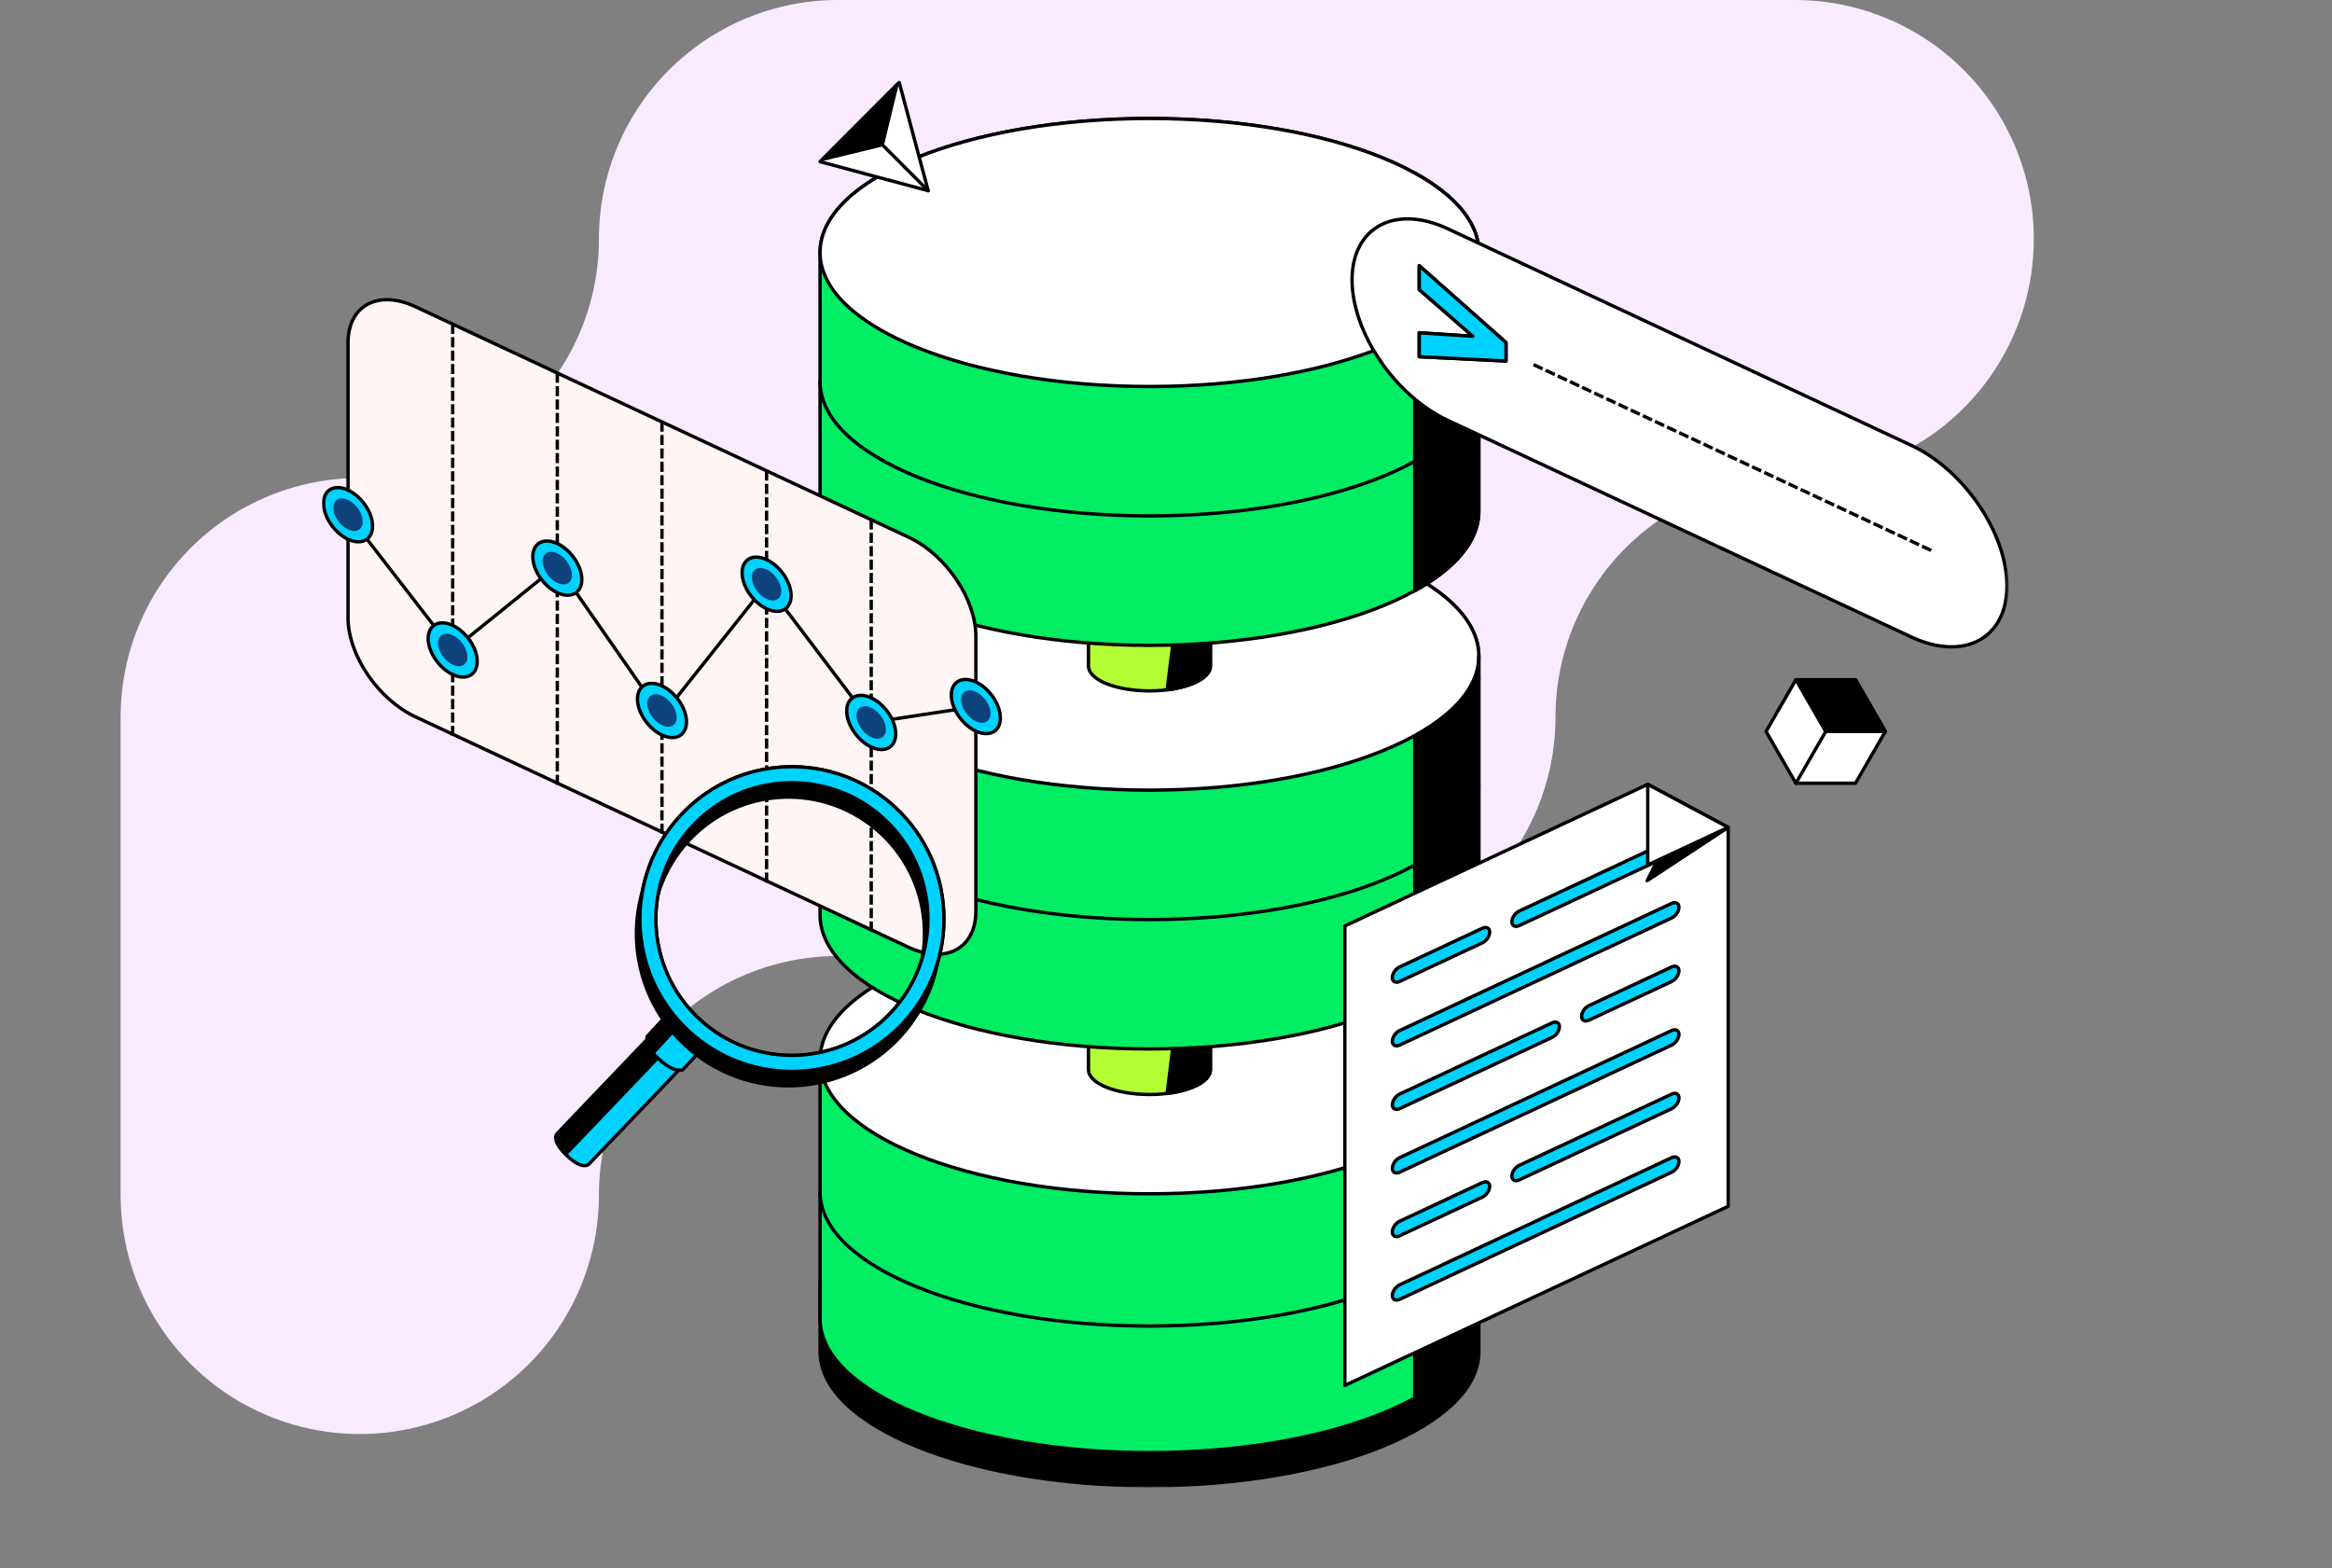
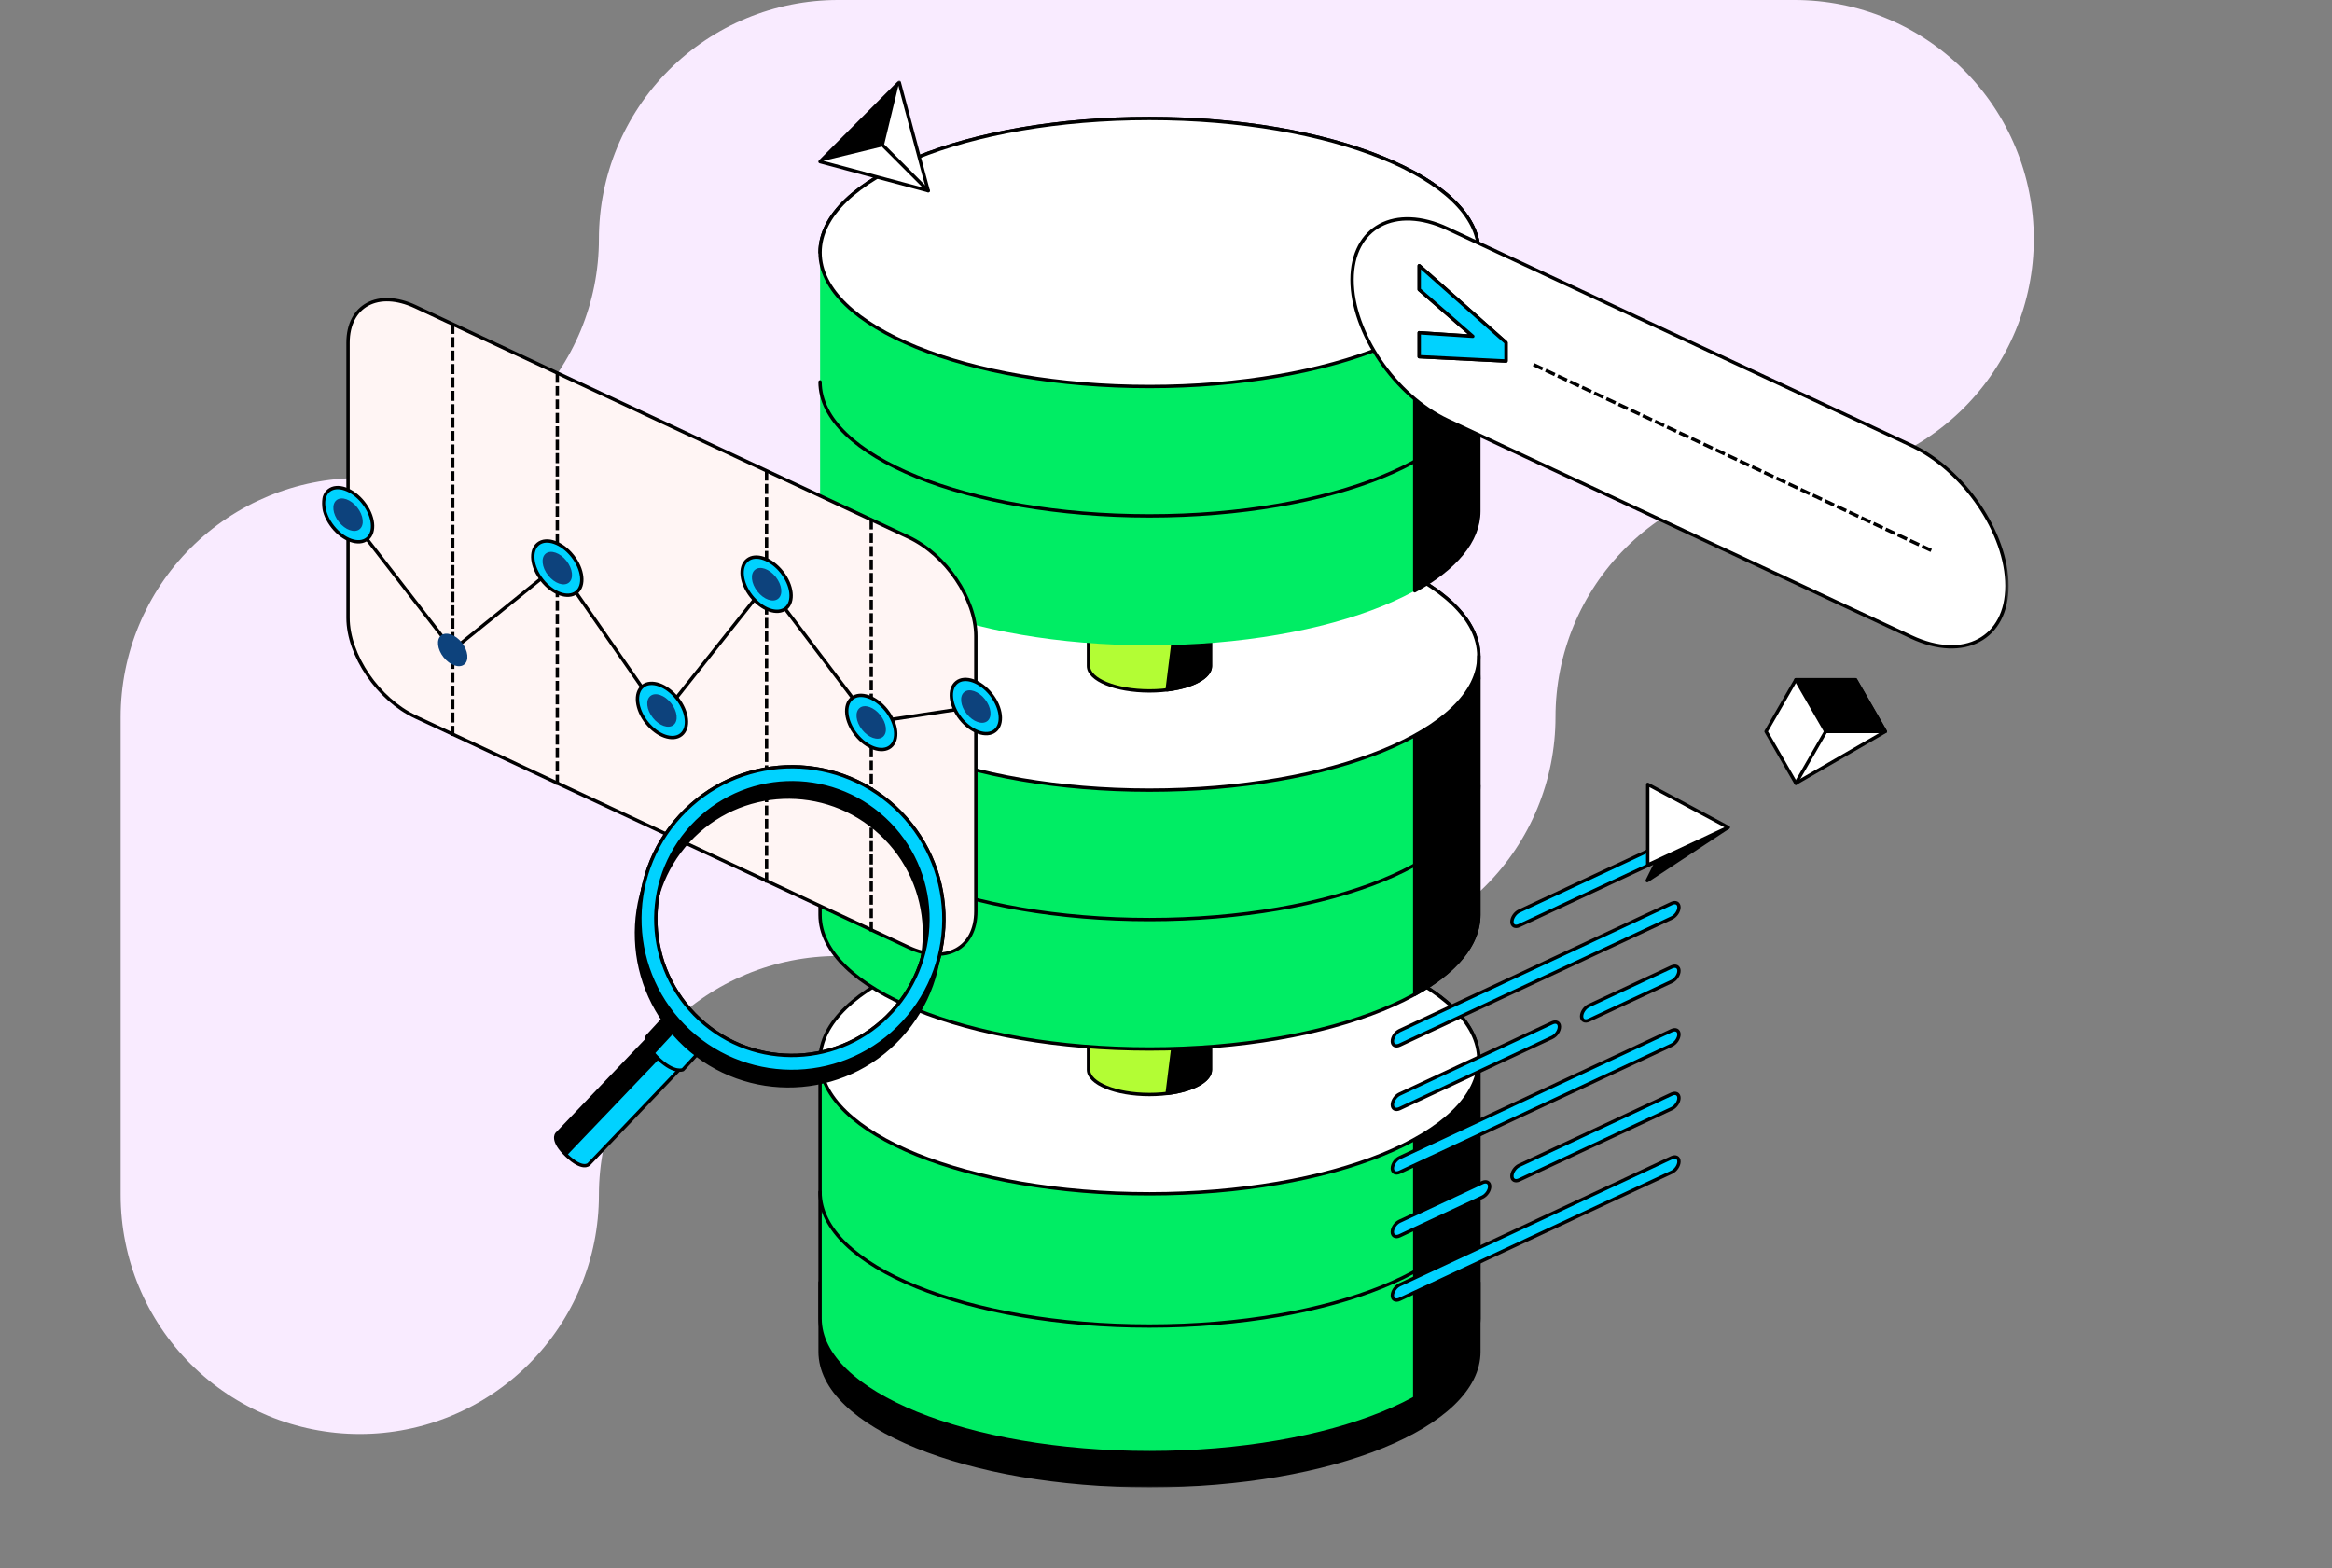
<svg xmlns="http://www.w3.org/2000/svg" width="696" height="468" viewBox="0 0 696 468" fill="none">
  <rect x="0" y="0" width="696" height="468" fill="#808080" stroke="none" />
  <path d="M178.75 71.334C178.75 90.252 171.23 108.397 157.845 121.774C144.459 135.151 126.305 142.666 107.375 142.666C88.445 142.666 70.291 150.182 56.905 163.56C43.52 176.937 36 195.081 36 214V356.666C36 375.585 43.52 393.729 56.905 407.107C70.291 420.485 88.445 428 107.375 428C126.305 428 144.459 420.485 157.845 407.107C171.23 393.729 178.75 375.585 178.75 356.666C178.75 337.748 186.27 319.603 199.655 306.226C213.041 292.849 231.195 285.334 250.125 285.334H392.875C411.805 285.334 429.959 277.818 443.345 264.44C456.73 251.063 464.25 232.919 464.25 214C464.25 195.081 471.77 176.937 485.155 163.56C498.541 150.182 516.695 142.666 535.625 142.666C544.998 142.666 554.28 140.822 562.939 137.237C571.599 133.652 579.467 128.398 586.095 121.774C592.723 115.15 597.98 107.286 601.567 98.632C605.154 89.977 607 80.701 607 71.334C607 61.966 605.154 52.69 601.567 44.035C597.98 35.381 592.723 27.517 586.095 20.893C579.467 14.269 571.599 9.015 562.939 5.43C554.28 1.845 544.998 0 535.625 0H250.105C231.178 0.005 213.029 7.523 199.648 20.9C186.267 34.277 178.75 52.418 178.75 71.334Z" fill="#F9EBFF" />
  <mask id="mask0_1799_743" style="mask-type:luminance" maskUnits="userSpaceOnUse" x="96" y="24" width="504" height="420">
    <path d="M599.548 24H96V444H599.548V24Z" fill="white" />
  </mask>
  <g mask="url(#mask0_1799_743)">
    <path d="M244.763 382.715V403.437C244.763 425.528 288.779 443.435 343.07 443.435C397.361 443.435 441.377 425.528 441.377 403.437V382.715H244.763Z" fill="black" stroke="black" stroke-linecap="round" stroke-linejoin="round" />
    <path d="M244.763 316.308V393.556C244.763 415.647 288.779 433.554 343.07 433.554C397.361 433.554 441.377 415.647 441.377 393.556V316.308C441.377 294.218 397.361 276.311 343.07 276.311C288.779 276.311 244.763 294.218 244.763 316.308Z" fill="#00ED64" />
    <path d="M441.366 316.306V393.556C441.366 415.645 397.351 433.553 343.059 433.553C288.767 433.553 244.752 415.645 244.752 393.556V316.306" stroke="black" stroke-linecap="round" stroke-linejoin="round" />
    <path d="M441.366 355.774C441.366 377.865 397.351 395.772 343.059 395.772C288.767 395.772 244.752 377.865 244.752 355.774" stroke="black" stroke-linecap="round" stroke-linejoin="round" />
    <path d="M422.235 292.588V417.262C434.261 410.627 441.367 402.43 441.367 393.544V316.295C441.367 307.421 434.261 299.214 422.235 292.577V292.588Z" fill="black" stroke="black" stroke-linecap="round" stroke-linejoin="round" />
    <path d="M343.059 356.306C397.352 356.306 441.366 338.398 441.366 316.308C441.366 294.218 397.352 276.311 343.059 276.311C288.765 276.311 244.752 294.218 244.752 316.308C244.752 338.398 288.765 356.306 343.059 356.306Z" fill="white" stroke="black" stroke-linecap="round" stroke-linejoin="round" />
    <path d="M324.864 304.967V319.269C324.864 323.361 333.009 326.674 343.059 326.674C353.11 326.674 361.254 323.361 361.254 319.269V304.967C361.254 300.876 353.11 297.563 343.059 297.563C333.009 297.563 324.864 300.876 324.864 304.967Z" fill="#B3FD34" stroke="black" stroke-linecap="round" stroke-linejoin="round" />
    <path d="M351.813 298.478L348.339 326.357C355.818 325.441 361.255 322.615 361.255 319.269V304.967C361.255 302.164 357.442 299.733 351.802 298.478H351.813Z" fill="black" stroke="black" stroke-linecap="round" stroke-linejoin="round" />
    <path d="M441.366 202.633C441.366 180.543 397.351 162.635 343.059 162.635C288.767 162.635 244.752 180.543 244.752 202.633" stroke="black" stroke-linecap="round" stroke-linejoin="round" />
    <path d="M244.763 195.828V273.076C244.763 295.167 288.779 313.074 343.07 313.074C397.361 313.074 441.377 295.167 441.377 273.076V195.828C441.377 173.738 397.361 155.831 343.07 155.831C288.779 155.831 244.763 173.738 244.763 195.828Z" fill="#00ED64" />
    <path d="M422.235 172.122V296.795C434.261 290.159 441.367 281.963 441.367 273.077V195.828C441.367 186.954 434.261 178.746 422.235 172.111V172.122Z" fill="black" stroke="black" stroke-linecap="round" stroke-linejoin="round" />
    <path d="M343.059 235.826C397.352 235.826 441.366 217.918 441.366 195.828C441.366 173.738 397.352 155.831 343.059 155.831C288.765 155.831 244.752 173.738 244.752 195.828C244.752 217.918 288.765 235.826 343.059 235.826Z" fill="white" stroke="black" stroke-linecap="round" stroke-linejoin="round" />
    <path d="M441.366 195.829V273.078C441.366 295.168 397.351 313.075 343.059 313.075C288.767 313.075 244.752 295.168 244.752 273.078V195.829" stroke="black" stroke-linecap="round" stroke-linejoin="round" />
    <path d="M324.864 184.499V198.8C324.864 202.893 333.009 206.206 343.059 206.206C353.11 206.206 361.254 202.893 361.254 198.8V184.499C361.254 180.407 353.11 177.095 343.059 177.095C333.009 177.095 324.864 180.407 324.864 184.499Z" fill="#B3FD34" stroke="black" stroke-linecap="round" stroke-linejoin="round" />
    <path d="M351.813 178.011L348.339 205.89C355.818 204.975 361.255 202.148 361.255 198.801V184.501C361.255 181.696 357.442 179.267 351.802 178.011H351.813Z" fill="black" stroke="black" stroke-linecap="round" stroke-linejoin="round" />
    <path d="M244.763 75.359V152.607C244.763 174.698 288.779 192.605 343.07 192.605C397.361 192.605 441.377 174.698 441.377 152.607V75.359C441.377 53.268 397.361 35.361 343.07 35.361C288.779 35.361 244.763 53.268 244.763 75.359Z" fill="#00ED64" />
    <path d="M441.366 75.359C441.366 53.268 397.351 35.361 343.059 35.361C288.767 35.361 244.752 53.268 244.752 75.359" stroke="black" stroke-linecap="round" stroke-linejoin="round" />
-     <path d="M441.366 75.36V152.608C441.366 174.699 397.351 192.606 343.059 192.606C288.767 192.606 244.752 174.699 244.752 152.608V75.36" stroke="black" stroke-linecap="round" stroke-linejoin="round" />
    <path d="M441.366 113.978C441.366 136.069 397.351 153.976 343.059 153.976C288.767 153.976 244.752 136.069 244.752 113.978" stroke="black" stroke-linecap="round" stroke-linejoin="round" />
    <path d="M441.366 234.458C441.366 256.549 397.351 274.457 343.059 274.457C288.767 274.457 244.752 256.549 244.752 234.458" stroke="black" stroke-linecap="round" stroke-linejoin="round" />
    <path d="M422.235 51.653V176.327C434.261 169.691 441.367 161.495 441.367 152.608V75.36C441.367 66.485 434.261 58.278 422.235 51.642V51.653Z" fill="black" stroke="black" stroke-linecap="round" stroke-linejoin="round" />
    <path d="M343.059 115.357C397.352 115.357 441.366 97.449 441.366 75.359C441.366 53.269 397.352 35.361 343.059 35.361C288.765 35.361 244.752 53.269 244.752 75.359C244.752 97.449 288.765 115.357 343.059 115.357Z" fill="white" stroke="black" stroke-linecap="round" stroke-linejoin="round" />
-     <path d="M491.778 234.097L401.378 276.356V413.499L515.782 360.037V246.94L491.778 234.097Z" fill="white" stroke="black" stroke-linecap="round" stroke-linejoin="round" />
    <path d="M498.929 349.86L417.722 387.813C416.526 388.366 415.557 387.858 415.557 386.659C415.557 385.461 416.526 384.036 417.722 383.472L498.929 345.519C500.125 344.966 501.094 345.474 501.094 346.673C501.094 347.871 500.125 349.296 498.929 349.86Z" fill="#00D2FF" stroke="black" stroke-linecap="round" stroke-linejoin="round" />
    <path d="M498.929 311.91L417.722 349.861C416.526 350.416 415.557 349.907 415.557 348.709C415.557 347.511 416.526 346.086 417.722 345.52L498.929 307.569C500.125 307.015 501.094 307.524 501.094 308.722C501.094 309.921 500.125 311.345 498.929 311.91Z" fill="#00D2FF" stroke="black" stroke-linecap="round" stroke-linejoin="round" />
    <path d="M498.929 273.971L417.722 311.923C416.526 312.476 415.557 311.968 415.557 310.769C415.557 309.571 416.526 308.146 417.722 307.582L498.929 269.629C500.125 269.076 501.094 269.584 501.094 270.783C501.094 271.981 500.125 273.406 498.929 273.971Z" fill="#00D2FF" stroke="black" stroke-linecap="round" stroke-linejoin="round" />
    <path d="M442.438 357.289L417.712 368.844C416.516 369.398 415.545 368.889 415.545 367.691C415.545 366.492 416.516 365.068 417.712 364.502L442.438 352.948C443.633 352.395 444.603 352.903 444.603 354.102C444.603 355.3 443.633 356.725 442.438 357.289Z" fill="#00D2FF" stroke="black" stroke-linecap="round" stroke-linejoin="round" />
    <path d="M498.929 330.892L453.402 352.168C452.207 352.722 451.237 352.213 451.237 351.015C451.237 349.817 452.207 348.392 453.402 347.827L498.929 326.551C500.125 325.997 501.095 326.505 501.095 327.704C501.095 328.902 500.125 330.327 498.929 330.892Z" fill="#00D2FF" stroke="black" stroke-linecap="round" stroke-linejoin="round" />
-     <path d="M442.438 281.387L417.712 292.94C416.516 293.495 415.545 292.985 415.545 291.787C415.545 290.59 416.516 289.165 417.712 288.599L442.438 277.046C443.633 276.491 444.603 277 444.603 278.198C444.603 279.397 443.633 280.821 442.438 281.387Z" fill="#00D2FF" stroke="black" stroke-linecap="round" stroke-linejoin="round" />
    <path d="M498.929 254.989L453.402 276.265C452.207 276.82 451.237 276.311 451.237 275.113C451.237 273.914 452.207 272.489 453.402 271.924L498.929 250.648C500.125 250.093 501.095 250.603 501.095 251.8C501.095 252.999 500.125 254.423 498.929 254.989Z" fill="#00D2FF" stroke="black" stroke-linecap="round" stroke-linejoin="round" />
    <path d="M474.203 300.152L498.929 288.598C500.125 288.045 501.094 288.553 501.094 289.752C501.094 290.95 500.125 292.374 498.929 292.939L474.203 304.494C473.007 305.047 472.038 304.539 472.038 303.34C472.038 302.142 473.007 300.717 474.203 300.152Z" fill="#00D2FF" stroke="black" stroke-linecap="round" stroke-linejoin="round" />
    <path d="M417.722 326.55L463.249 305.274C464.445 304.719 465.416 305.228 465.416 306.426C465.416 307.625 464.445 309.049 463.249 309.615L417.722 330.891C416.526 331.445 415.557 330.937 415.557 329.738C415.557 328.54 416.526 327.115 417.722 326.55Z" fill="#00D2FF" stroke="black" stroke-linecap="round" stroke-linejoin="round" />
    <path d="M494.597 256.831L491.618 262.847L515.781 246.94L494.597 256.831Z" fill="black" stroke="black" stroke-linecap="round" stroke-linejoin="round" />
    <path d="M491.777 234.097V258.155L515.782 246.94L491.777 234.097Z" fill="white" stroke="black" stroke-linecap="round" stroke-linejoin="round" />
    <path d="M291.249 189.858V271.968C291.249 283.093 282.248 287.908 271.148 282.719L123.975 213.938C112.875 208.749 103.874 195.523 103.874 184.398V102.288C103.874 91.164 112.875 86.348 123.975 91.537L271.148 160.317C282.248 165.506 291.249 178.734 291.249 189.858Z" fill="#FFF5F4" stroke="black" stroke-linecap="round" stroke-linejoin="round" />
-     <path d="M197.566 248.33V125.928" stroke="black" stroke-linecap="square" stroke-linejoin="round" stroke-dasharray="2 2" />
    <path d="M166.332 233.734V111.333" stroke="black" stroke-linecap="square" stroke-linejoin="round" stroke-dasharray="2 2" />
    <path d="M228.79 262.924V140.522" stroke="black" stroke-linecap="square" stroke-linejoin="round" stroke-dasharray="2 2" />
    <path d="M260.024 277.519V155.118" stroke="black" stroke-linecap="square" stroke-linejoin="round" stroke-dasharray="2 2" />
    <path d="M135.109 219.141V96.739" stroke="black" stroke-linecap="square" stroke-linejoin="round" stroke-dasharray="2 2" />
    <path d="M103.874 153.614L135.109 193.996L166.332 168.796L197.567 213.701L228.79 174.37L260.026 215.634L291.249 210.886" stroke="black" stroke-linecap="round" stroke-linejoin="round" />
    <path d="M109.608 160.851C112.12 158.852 111.593 153.992 108.428 149.997C105.263 146.001 100.662 144.383 98.148 146.383C95.635 148.381 96.163 153.24 99.328 157.236C102.492 161.232 107.095 162.851 109.608 160.851Z" fill="#00D2FF" stroke="black" stroke-linecap="round" stroke-linejoin="round" />
    <path d="M107.315 157.954C108.823 156.755 108.506 153.84 106.609 151.444C104.711 149.048 101.95 148.078 100.443 149.277C98.934 150.477 99.251 153.391 101.149 155.788C103.046 158.184 105.807 159.155 107.315 157.954Z" fill="#0D427C" />
-     <path d="M140.839 201.226C143.352 199.226 142.823 194.367 139.659 190.371C136.495 186.375 131.892 184.757 129.379 186.756C126.867 188.755 127.394 193.615 130.559 197.61C133.723 201.606 138.325 203.224 140.839 201.226Z" fill="#00D2FF" stroke="black" stroke-linecap="round" stroke-linejoin="round" />
    <path d="M138.544 198.328C140.052 197.129 139.735 194.214 137.839 191.817C135.941 189.421 133.179 188.451 131.672 189.65C130.164 190.849 130.48 193.764 132.378 196.161C134.275 198.557 137.037 199.527 138.544 198.328Z" fill="#0D427C" />
    <path d="M172.06 176.792C174.574 174.792 174.045 169.933 170.882 165.937C167.717 161.943 163.114 160.324 160.602 162.323C158.089 164.322 158.616 169.182 161.781 173.177C164.945 177.172 169.547 178.791 172.06 176.792Z" fill="#00D2FF" stroke="black" stroke-linecap="round" stroke-linejoin="round" />
    <path d="M169.768 173.895C171.276 172.696 170.96 169.781 169.062 167.385C167.164 164.988 164.404 164.018 162.895 165.217C161.388 166.417 161.704 169.332 163.602 171.728C165.5 174.124 168.26 175.095 169.768 173.895Z" fill="#0D427C" />
    <path d="M203.301 219.283C205.814 217.283 205.286 212.424 202.121 208.428C198.958 204.433 194.355 202.815 191.843 204.814C189.329 206.813 189.857 211.672 193.021 215.668C196.186 219.663 200.788 221.281 203.301 219.283Z" fill="#00D2FF" stroke="black" stroke-linecap="round" stroke-linejoin="round" />
    <path d="M201.007 216.388C202.515 215.189 202.199 212.274 200.301 209.878C198.403 207.481 195.643 206.511 194.134 207.71C192.627 208.909 192.943 211.825 194.841 214.221C196.738 216.617 199.5 217.588 201.007 216.388Z" fill="#0D427C" />
    <path d="M234.528 181.599C237.041 179.6 236.513 174.74 233.349 170.745C230.184 166.749 225.583 165.131 223.069 167.131C220.556 169.129 221.084 173.988 224.248 177.984C227.413 181.98 232.015 183.599 234.528 181.599Z" fill="#00D2FF" stroke="black" stroke-linecap="round" stroke-linejoin="round" />
    <path d="M232.234 178.704C233.743 177.505 233.427 174.59 231.529 172.194C229.631 169.798 226.87 168.828 225.362 170.027C223.855 171.227 224.171 174.141 226.069 176.538C227.967 178.934 230.727 179.905 232.234 178.704Z" fill="#0D427C" />
    <path d="M265.751 222.857C268.264 220.858 267.737 215.999 264.572 212.003C261.408 208.007 256.806 206.389 254.292 208.389C251.779 210.387 252.308 215.247 255.472 219.242C258.636 223.238 263.239 224.856 265.751 222.857Z" fill="#00D2FF" stroke="black" stroke-linecap="round" stroke-linejoin="round" />
    <path d="M263.459 219.963C264.966 218.764 264.65 215.849 262.752 213.453C260.854 211.056 258.094 210.086 256.586 211.285C255.078 212.484 255.394 215.399 257.292 217.796C259.19 220.192 261.951 221.163 263.459 219.963Z" fill="#0D427C" />
    <path d="M296.976 218.112C299.489 216.113 298.961 211.253 295.796 207.258C292.632 203.262 288.029 201.644 285.516 203.643C283.004 205.642 283.531 210.501 286.696 214.497C289.861 218.493 294.462 220.111 296.976 218.112Z" fill="#00D2FF" stroke="black" stroke-linecap="round" stroke-linejoin="round" />
    <path d="M294.682 215.215C296.189 214.016 295.873 211.101 293.975 208.705C292.078 206.308 289.316 205.338 287.809 206.537C286.301 207.737 286.617 210.652 288.515 213.049C290.413 215.444 293.173 216.414 294.682 215.215Z" fill="#0D427C" />
    <path d="M175.706 347.509C175.706 347.509 173.901 349.41 169.141 344.864C164.381 340.331 166.186 338.432 166.186 338.432L195.086 308.202C195.086 308.202 197.297 306.913 201.538 310.96C205.779 315.008 204.606 317.28 204.606 317.28L175.706 347.509Z" fill="#00D2FF" stroke="black" stroke-linecap="round" stroke-linejoin="round" />
    <path d="M166.186 338.443L195.086 308.212C195.086 308.212 197.297 306.924 201.538 310.972C205.373 314.634 204.787 316.838 204.629 317.235C200.398 313.21 198.199 314.499 198.199 314.499L169.299 344.729C169.299 344.729 169.243 344.785 169.175 344.909L169.141 344.876C164.381 340.342 166.186 338.443 166.186 338.443Z" fill="black" />
    <path d="M203.838 319.247C203.838 319.247 201.345 320.456 196.744 316.194C192.142 311.932 193.145 309.354 193.145 309.354L200.951 300.886C200.951 300.886 202.034 302.74 205.87 306.29C209.705 309.841 211.633 310.779 211.633 310.779L203.827 319.247H203.838Z" fill="#00D2FF" stroke="black" stroke-linecap="round" stroke-linejoin="round" />
    <path d="M268.632 309.468C251.633 327.918 222.925 329.049 204.527 312.012C186.118 294.975 184.99 266.203 201.989 247.764C218.989 229.314 247.696 228.184 266.094 245.221C284.504 262.258 285.632 291.029 268.632 309.468ZM262.868 248.714C246.388 233.463 220.691 234.48 205.474 250.987C190.258 267.503 191.273 293.256 207.742 308.507C224.223 323.758 249.918 322.74 265.135 306.235C280.353 289.718 279.338 263.965 262.868 248.714Z" fill="black" stroke="black" stroke-linecap="round" stroke-linejoin="round" />
    <path d="M269.67 305.161C252.671 323.611 223.963 324.741 205.564 307.704C187.156 290.668 186.028 261.896 203.026 243.457C220.026 225.007 248.734 223.877 267.132 240.914C285.542 257.95 286.67 286.722 269.67 305.161ZM263.906 244.407C247.426 229.156 221.729 230.174 206.512 246.679C191.295 263.197 192.311 288.95 208.78 304.2C225.26 319.451 250.956 318.433 266.173 301.928C281.39 285.41 280.375 259.657 263.906 244.407Z" fill="#00D2FF" stroke="black" stroke-linecap="round" stroke-linejoin="round" />
    <path d="M269.67 305.161C252.671 323.611 223.963 324.741 205.564 307.704C187.156 290.668 186.028 261.896 203.026 243.457C220.026 225.007 248.734 223.877 267.132 240.914C285.542 257.95 286.67 286.722 269.67 305.161ZM263.906 244.407C247.426 229.156 221.729 230.174 206.512 246.679C191.295 263.197 192.311 288.95 208.78 304.2C225.26 319.451 250.956 318.433 266.173 301.928C281.39 285.41 280.375 259.657 263.906 244.407Z" fill="#00D2FF" stroke="black" stroke-linecap="round" stroke-linejoin="round" />
    <path d="M203.398 305.838L195.187 314.712C195.187 314.712 192.378 311.478 193.1 309.297L199.969 301.869L203.398 305.838Z" fill="black" />
    <path d="M570.456 190.119L432.06 125.442C416.369 118.105 403.532 99.248 403.532 83.522C403.532 67.797 416.369 60.934 432.06 68.26L570.456 132.937C586.148 140.274 598.984 159.131 598.984 174.857C598.984 190.583 586.148 197.445 570.456 190.119Z" fill="white" stroke="black" stroke-linecap="round" stroke-linejoin="round" />
    <path d="M423.578 99.316L439.573 100.367L423.578 86.428V79.294L449.477 102.243V107.749L423.578 106.46V99.304V99.316Z" fill="#00D2FF" stroke="black" stroke-linecap="round" stroke-linejoin="round" />
    <path d="M423.578 99.316L439.573 100.367L423.578 86.428V79.294L449.477 102.243V107.749L423.578 106.46V99.304V99.316Z" fill="#00D2FF" stroke="black" stroke-linecap="round" stroke-linejoin="round" />
    <path d="M458.152 109.036L577.417 164.771" stroke="black" stroke-linecap="square" stroke-linejoin="round" stroke-dasharray="2 2" />
    <path d="M277.026 56.92L260.883 52.59L244.741 48.249L256.552 36.412L268.373 24.564L272.694 40.742L277.026 56.92Z" fill="white" stroke="black" stroke-linecap="round" stroke-linejoin="round" />
    <path d="M263.76 43.625L268.373 24.564L244.741 48.249L263.76 43.625Z" fill="black" />
    <path d="M263.759 43.626L277.024 56.921" stroke="black" stroke-linecap="round" stroke-linejoin="round" />
-     <path d="M535.995 233.768H553.784L562.685 218.325L553.784 202.871H535.995L527.095 218.325L535.995 233.768Z" fill="white" stroke="black" stroke-linecap="round" stroke-linejoin="round" />
+     <path d="M535.995 233.768L562.685 218.325L553.784 202.871H535.995L527.095 218.325L535.995 233.768Z" fill="white" stroke="black" stroke-linecap="round" stroke-linejoin="round" />
    <path d="M553.785 202.871H535.996L544.896 218.325H562.685L553.785 202.871Z" fill="black" stroke="black" stroke-linecap="round" stroke-linejoin="round" />
    <path d="M535.996 233.769L544.896 218.326" stroke="black" stroke-linecap="round" stroke-linejoin="round" />
  </g>
</svg>